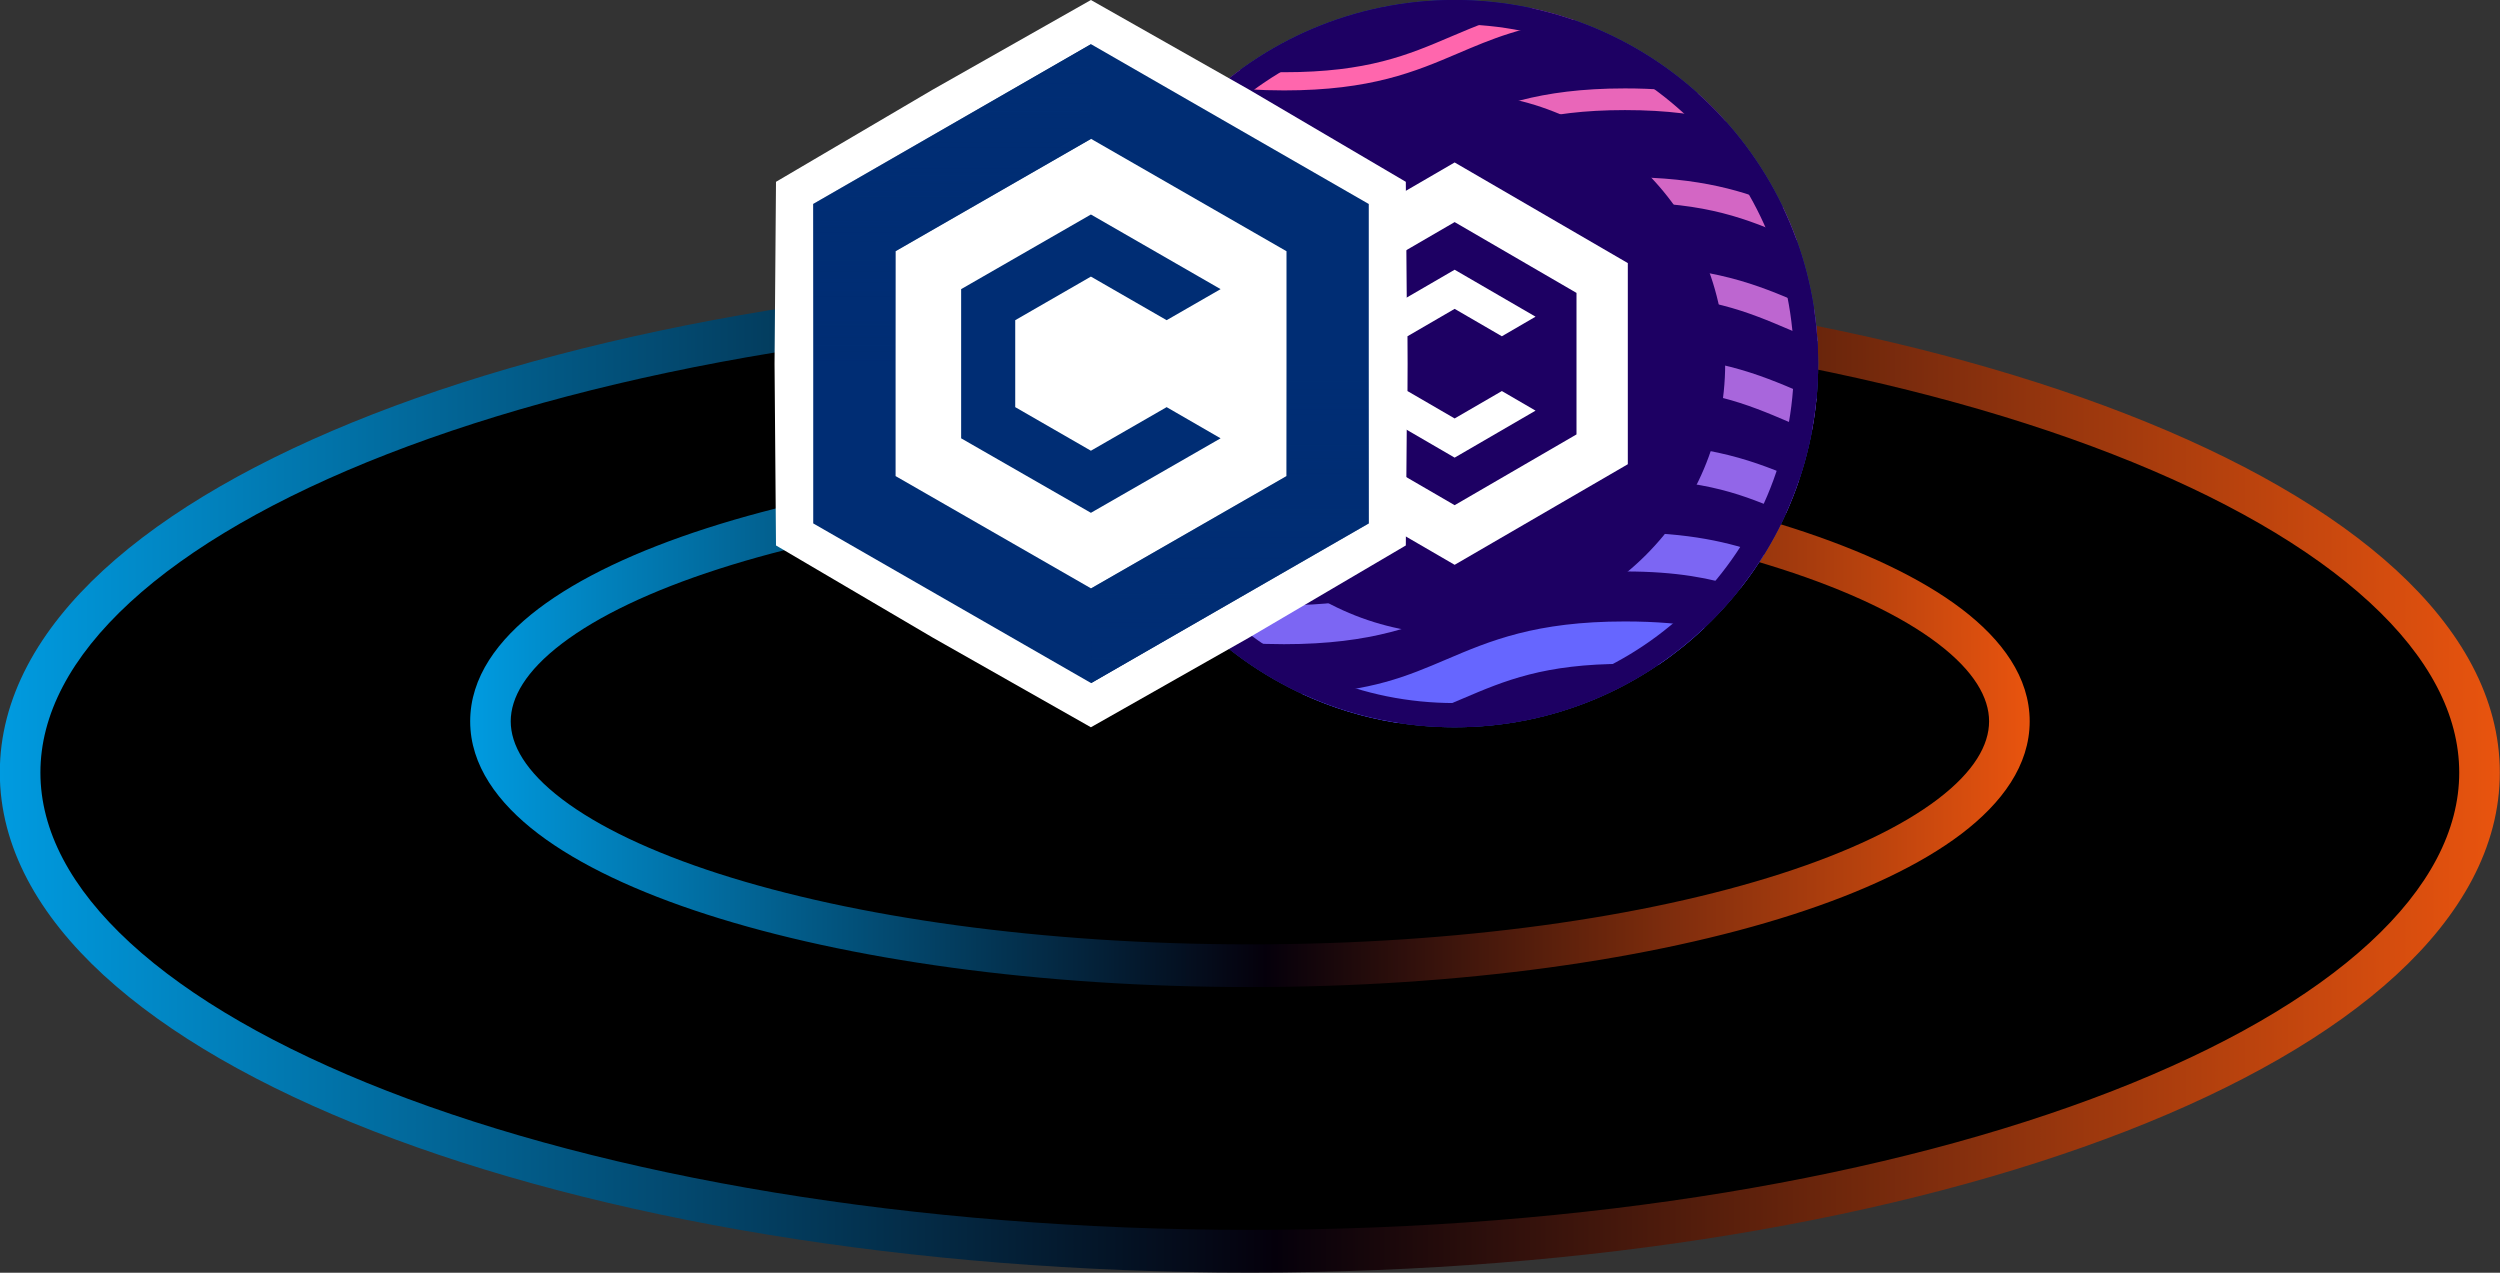
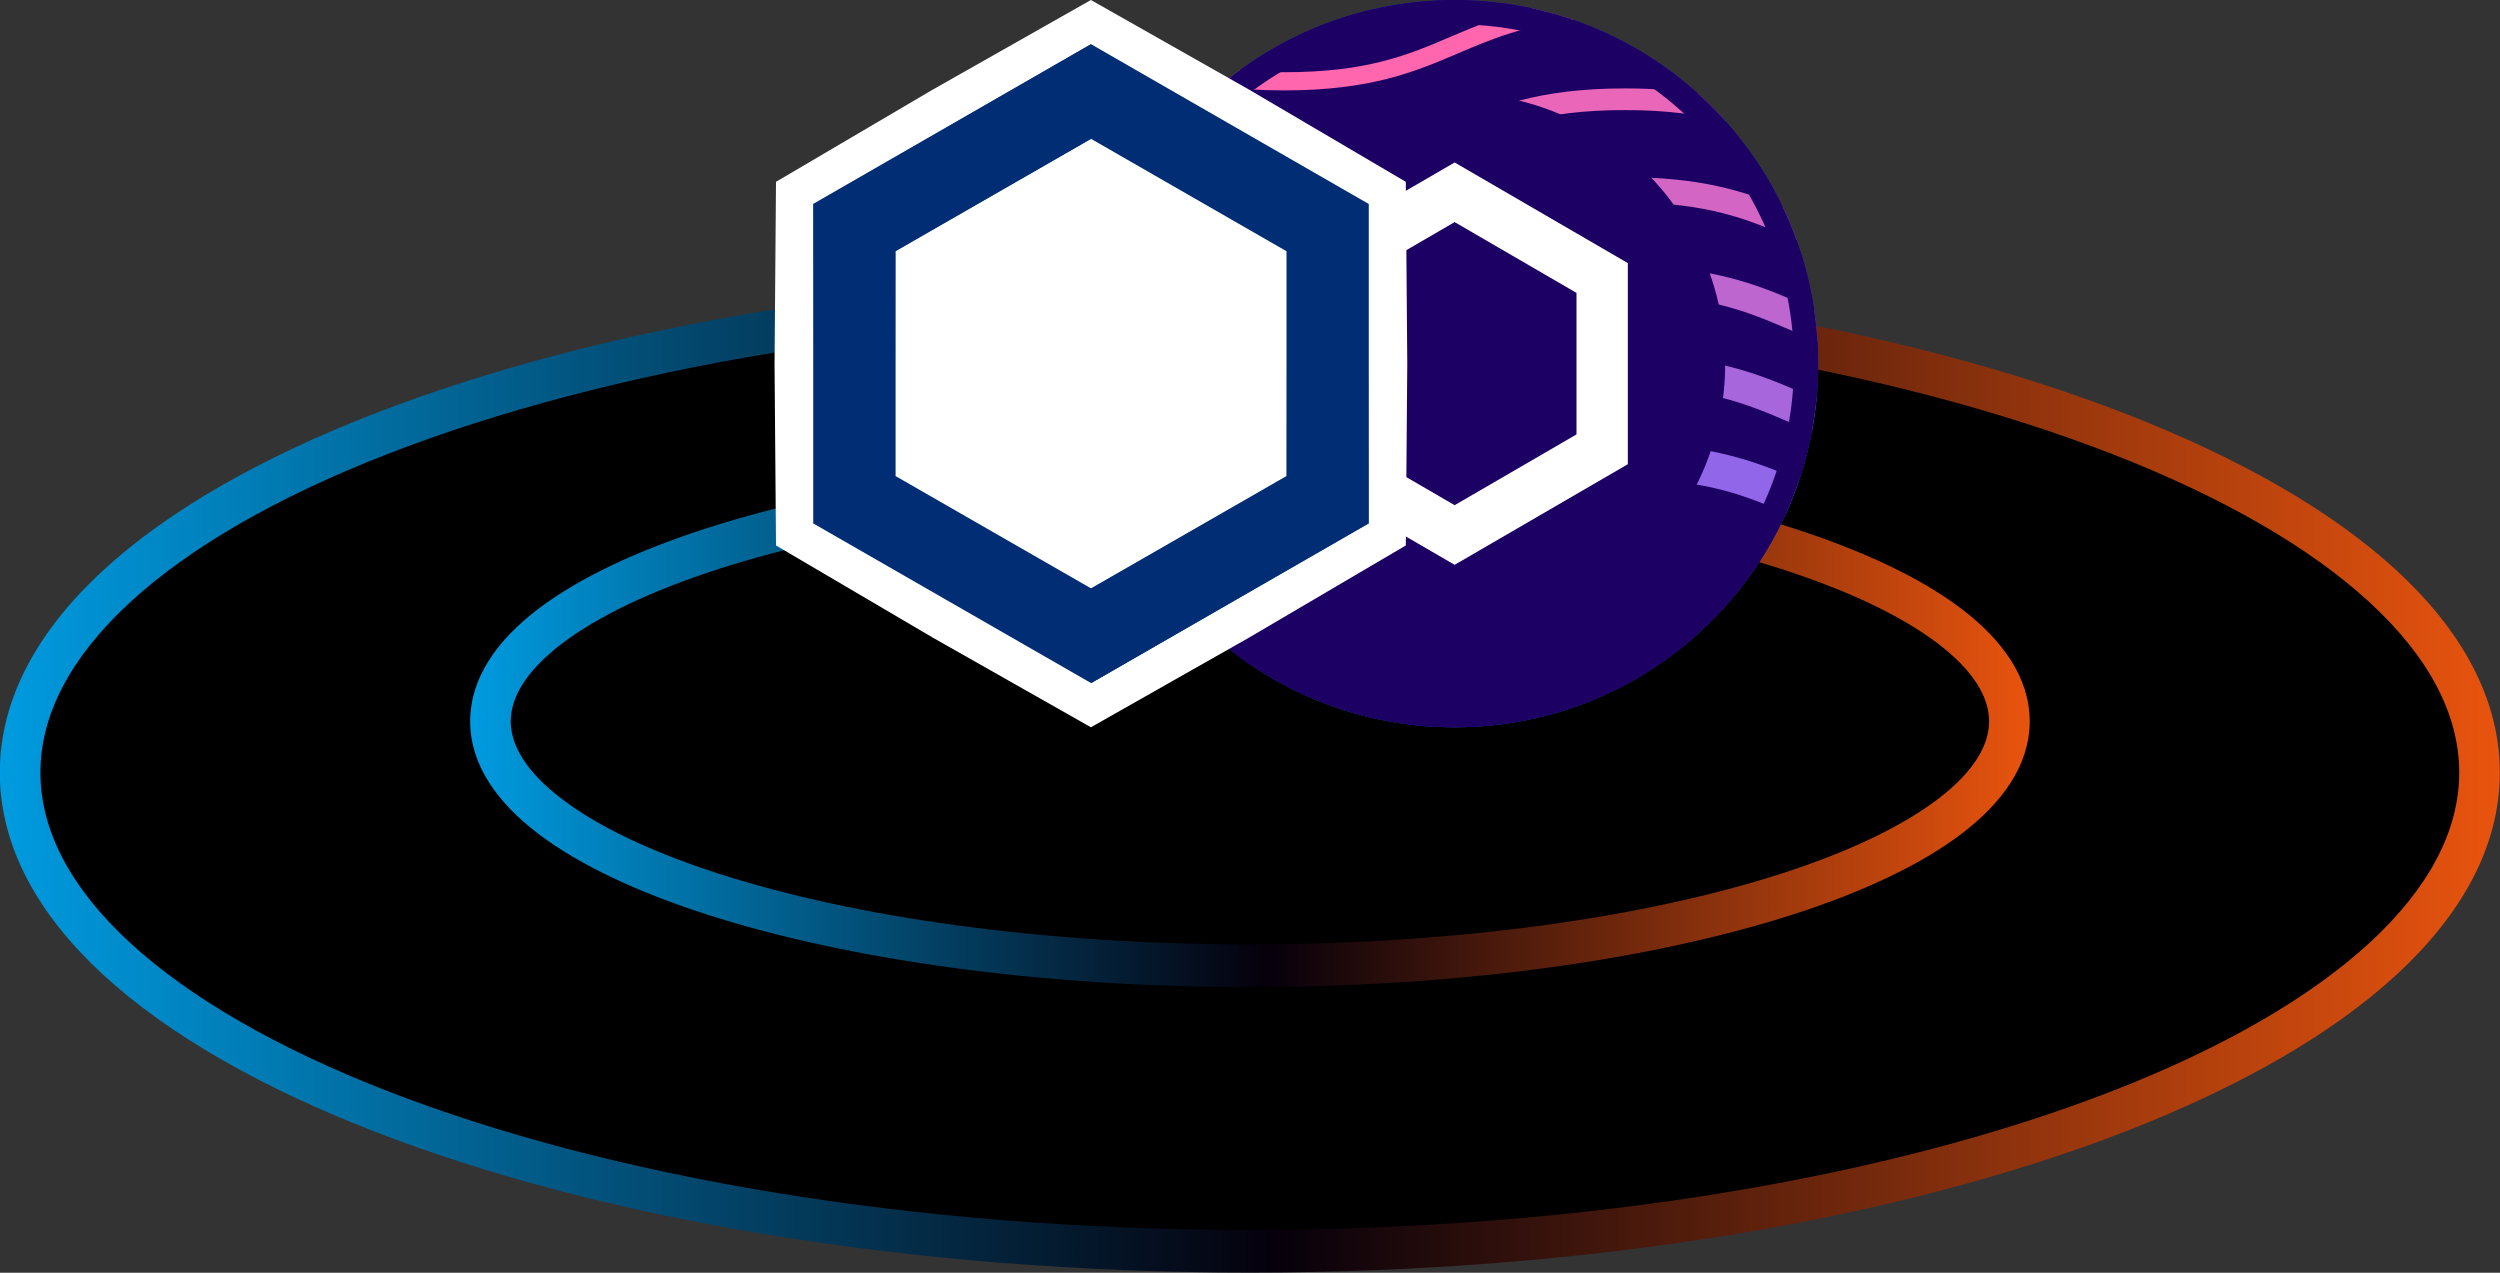
<svg xmlns="http://www.w3.org/2000/svg" width="55" height="28" viewBox="0 0 55 28" fill="none">
  <rect x="0" y="0" width="55" height="28" fill="#333333" stroke="none" />
  <g clip-path="url(#clip0_0_1)">
    <path d="M27.499 27.526C42.44 27.526 54.553 22.811 54.553 16.995C54.553 11.18 42.44 6.465 27.499 6.465C12.558 6.465 0.445 11.18 0.445 16.995C0.445 22.811 12.558 27.526 27.499 27.526Z" fill="black" />
    <path fill-rule="evenodd" clip-rule="evenodd" d="M2.862 13.25C1.548 14.46 0.889 15.727 0.889 16.996C0.889 18.265 1.548 19.532 2.862 20.742C4.176 21.951 6.102 23.061 8.521 24.002C13.356 25.884 20.064 27.057 27.496 27.057C34.928 27.057 41.636 25.884 46.471 24.002C48.89 23.061 50.816 21.951 52.13 20.742C53.444 19.532 54.103 18.265 54.103 16.996C54.103 15.727 53.444 14.46 52.13 13.25C50.816 12.041 48.89 10.931 46.471 9.99C41.636 8.108 34.928 6.935 27.496 6.935C20.064 6.935 13.356 8.108 8.521 9.99C6.102 10.931 4.176 12.041 2.862 13.25ZM8.211 9.11C13.168 7.18 19.987 5.996 27.496 5.996C35.006 5.996 41.824 7.18 46.781 9.11C49.258 10.074 51.293 11.233 52.718 12.544C54.141 13.854 54.996 15.357 54.996 16.996C54.996 18.635 54.141 20.138 52.718 21.448C51.293 22.759 49.258 23.919 46.781 24.883C41.824 26.812 35.006 27.996 27.496 27.996C19.987 27.996 13.168 26.812 8.211 24.883C5.735 23.919 3.699 22.759 2.274 21.448C0.851 20.138 -0.004 18.635 -0.004 16.996C-0.004 15.357 0.851 13.854 2.274 12.544C3.699 11.233 5.735 10.074 8.211 9.11Z" fill="url(#paint0_linear_0_1)" />
    <path d="M27.497 21.249C36.725 21.249 44.206 18.842 44.206 15.872C44.206 12.903 36.725 10.496 27.497 10.496C18.27 10.496 10.789 12.903 10.789 15.872C10.789 18.842 18.27 21.249 27.497 21.249Z" fill="black" />
    <path fill-rule="evenodd" clip-rule="evenodd" d="M12.365 14.157C11.565 14.765 11.236 15.35 11.236 15.869C11.236 16.388 11.565 16.973 12.365 17.581C13.155 18.182 14.326 18.743 15.815 19.222C18.785 20.178 22.916 20.776 27.498 20.776C32.081 20.776 36.212 20.178 39.182 19.222C40.67 18.743 41.842 18.182 42.632 17.581C43.432 16.973 43.76 16.388 43.76 15.869C43.76 15.35 43.432 14.765 42.632 14.157C41.842 13.556 40.67 12.995 39.182 12.516C36.212 11.56 32.081 10.962 27.498 10.962C22.916 10.962 18.785 11.56 15.815 12.516C14.326 12.995 13.155 13.556 12.365 14.157ZM15.553 11.619C18.63 10.629 22.853 10.023 27.498 10.023C32.144 10.023 36.367 10.629 39.444 11.619C40.979 12.113 42.254 12.711 43.155 13.396C44.046 14.074 44.653 14.903 44.653 15.869C44.653 16.835 44.046 17.664 43.155 18.342C42.254 19.027 40.979 19.625 39.444 20.119C36.367 21.109 32.144 21.715 27.498 21.715C22.853 21.715 18.63 21.109 15.553 20.119C14.018 19.625 12.743 19.027 11.841 18.342C10.95 17.664 10.344 16.835 10.344 15.869C10.344 14.903 10.95 14.074 11.841 13.396C12.743 12.711 14.018 12.113 15.553 11.619Z" fill="url(#paint1_linear_0_1)" />
  </g>
  <circle cx="32" cy="8" r="8" fill="#2775CA" />
  <path d="M30.5 13.563C30.5 13.75 30.35 13.857 30.175 13.8C27.75 13.025 26 10.763 26 8.081C26 5.406 27.75 3.138 30.175 2.363C30.356 2.306 30.5 2.413 30.5 2.6V3.069C30.5 3.194 30.406 3.338 30.288 3.381C28.369 4.088 27 5.931 27 8.081C27 10.238 28.369 12.075 30.288 12.775C30.406 12.819 30.5 12.963 30.5 13.088V13.563Z" fill="white" />
  <path d="M32.499 11.832C32.499 11.97 32.386 12.082 32.249 12.082H31.749C31.611 12.082 31.499 11.97 31.499 11.832V11.044C30.405 10.895 29.874 10.288 29.73 9.451C29.705 9.307 29.818 9.182 29.961 9.182H30.53C30.649 9.182 30.749 9.27 30.774 9.382C30.88 9.876 31.168 10.257 32.043 10.257C32.686 10.257 33.149 9.895 33.149 9.357C33.149 8.82 32.88 8.613 31.93 8.457C30.53 8.27 29.868 7.845 29.868 6.751C29.868 5.907 30.511 5.245 31.499 5.107V4.332C31.499 4.195 31.611 4.082 31.749 4.082H32.249C32.386 4.082 32.499 4.195 32.499 4.332V5.126C33.305 5.27 33.818 5.726 33.986 6.488C34.018 6.632 33.905 6.763 33.755 6.763H33.23C33.118 6.763 33.024 6.688 32.993 6.582C32.849 6.101 32.505 5.888 31.905 5.888C31.243 5.888 30.899 6.207 30.899 6.657C30.899 7.132 31.093 7.37 32.111 7.513C33.486 7.701 34.199 8.095 34.199 9.263C34.199 10.151 33.536 10.87 32.505 11.032V11.832H32.499Z" fill="white" />
  <path d="M33.825 13.799C33.644 13.856 33.5 13.749 33.5 13.562V13.093C33.5 12.956 33.581 12.824 33.712 12.781C35.625 12.081 37 10.237 37 8.087C37 5.931 35.631 4.093 33.712 3.393C33.594 3.349 33.5 3.206 33.5 3.081V2.612C33.5 2.424 33.65 2.318 33.825 2.374C36.25 3.137 38 5.406 38 8.081C38 10.762 36.25 13.024 33.825 13.799Z" fill="white" />
  <g clip-path="url(#clip1_0_1)">
    <path d="M32 16C36.418 16 40 12.418 40 8C40 3.582 36.418 0 32 0C27.582 0 24 3.582 24 8C24 12.418 27.582 16 32 16Z" fill="#1D0063" />
    <path d="M32.079 1.173C32.808 0.862 33.507 0.564 34.631 0.445C34.335 0.342 34.031 0.256 33.721 0.188C33 0.346 32.456 0.578 31.922 0.805C30.977 1.209 30.084 1.589 28.25 1.589C27.89 1.589 27.568 1.574 27.273 1.548C27.12 1.66 26.972 1.777 26.828 1.899C27.24 1.956 27.707 1.989 28.25 1.989C30.166 1.989 31.139 1.574 32.079 1.173L32.079 1.173Z" fill="#FF66AD" />
    <path d="M32.092 3.202C33.033 2.801 33.922 2.422 35.749 2.422C36.693 2.422 37.387 2.523 37.967 2.677C37.774 2.461 37.571 2.256 37.357 2.063C36.9 1.99 36.375 1.945 35.749 1.945C33.825 1.945 32.849 2.362 31.905 2.765C30.964 3.166 30.075 3.545 28.248 3.545C27.073 3.545 26.286 3.388 25.624 3.17C25.524 3.301 25.428 3.436 25.336 3.574C26.058 3.826 26.931 4.022 28.248 4.022C30.172 4.022 31.148 3.605 32.092 3.202Z" fill="#E966B9" />
    <path d="M32.108 5.229C33.046 4.829 33.932 4.451 35.751 4.451C37.569 4.451 38.455 4.829 39.393 5.229C39.437 5.248 39.482 5.267 39.527 5.286C39.437 5.037 39.335 4.794 39.223 4.558C38.381 4.212 37.422 3.898 35.751 3.898C33.819 3.898 32.839 4.316 31.892 4.721C30.954 5.121 30.069 5.498 28.25 5.498C26.431 5.498 25.596 5.142 24.687 4.754C24.613 4.922 24.543 5.093 24.48 5.267C25.401 5.659 26.379 6.051 28.25 6.051C30.121 6.051 31.162 5.633 32.109 5.229L32.108 5.229Z" fill="#D366C4" />
    <path d="M28.247 8.08C30.187 8.08 31.17 7.661 32.121 7.255C33.055 6.857 33.938 6.48 35.748 6.48C37.559 6.48 38.442 6.857 39.376 7.255C39.574 7.34 39.773 7.424 39.982 7.506C39.968 7.267 39.943 7.031 39.908 6.798C39.813 6.758 39.718 6.718 39.622 6.677C38.671 6.271 37.688 5.852 35.748 5.852C33.809 5.852 32.825 6.271 31.875 6.677C30.941 7.075 30.058 7.452 28.247 7.452C26.436 7.452 25.554 7.075 24.62 6.677C24.464 6.61 24.306 6.543 24.143 6.477C24.103 6.688 24.071 6.901 24.047 7.117C24.156 7.162 24.265 7.209 24.373 7.255C25.325 7.661 26.308 8.081 28.247 8.081V8.08Z" fill="#BD66D0" />
    <path d="M28.248 10.113C30.195 10.113 31.183 9.692 32.137 9.285C33.068 8.888 33.946 8.513 35.749 8.513C37.553 8.513 38.431 8.888 39.362 9.285C39.525 9.355 39.69 9.425 39.859 9.493C39.904 9.257 39.938 9.017 39.962 8.774C39.853 8.729 39.746 8.683 39.638 8.637C38.684 8.23 37.697 7.809 35.749 7.809C33.802 7.809 32.815 8.23 31.861 8.637C30.93 9.034 30.052 9.409 28.248 9.409C26.445 9.409 25.567 9.034 24.636 8.637C24.431 8.549 24.225 8.461 24.008 8.377C24.02 8.644 24.046 8.908 24.084 9.168C24.175 9.207 24.267 9.246 24.359 9.285C25.314 9.692 26.301 10.113 28.248 10.113L28.248 10.113Z" fill="#A866DC" />
    <path d="M32.151 11.311C33.078 10.916 33.953 10.543 35.748 10.543C37.544 10.543 38.386 10.902 39.293 11.289C39.4 11.052 39.495 10.81 39.579 10.562C38.643 10.163 37.654 9.762 35.748 9.762C33.843 9.762 32.802 10.184 31.845 10.593C30.918 10.988 30.043 11.362 28.247 11.362C26.452 11.362 25.576 10.988 24.65 10.593C24.564 10.556 24.478 10.52 24.391 10.483C24.505 10.835 24.643 11.176 24.804 11.504C25.639 11.843 26.601 12.143 28.247 12.143C30.202 12.143 31.193 11.72 32.151 11.311H32.151Z" fill="#9266E8" />
-     <path d="M32.167 13.338C33.09 12.944 33.962 12.572 35.749 12.572C36.886 12.572 37.652 12.722 38.297 12.933C38.48 12.7 38.65 12.455 38.807 12.202C38.054 11.93 37.147 11.715 35.749 11.715C33.786 11.715 32.792 12.139 31.831 12.549C30.908 12.943 30.036 13.315 28.248 13.315C27.125 13.315 26.363 13.168 25.723 12.961C26.045 13.368 26.406 13.744 26.801 14.081C27.221 14.139 27.696 14.172 28.248 14.172C30.211 14.172 31.205 13.748 32.167 13.338V13.338Z" fill="#7C66F3" />
-     <path d="M35.749 13.672C33.779 13.672 32.781 14.098 31.816 14.509C30.967 14.871 30.161 15.215 28.641 15.265C29.295 15.568 29.998 15.786 30.734 15.903C31.285 15.75 31.737 15.557 32.182 15.368C33.101 14.976 33.969 14.605 35.749 14.605C36.013 14.605 36.256 14.614 36.483 14.629C36.845 14.383 37.185 14.109 37.501 13.81C37.009 13.724 36.439 13.672 35.749 13.672H35.749Z" fill="#6666FF" />
    <path d="M32 0.533C33.008 0.533 33.986 0.731 34.906 1.12C35.795 1.496 36.594 2.034 37.28 2.72C37.966 3.406 38.504 4.205 38.88 5.094C39.269 6.014 39.467 6.992 39.467 8C39.467 9.008 39.269 9.986 38.88 10.906C38.504 11.795 37.966 12.594 37.28 13.28C36.594 13.966 35.795 14.504 34.906 14.88C33.986 15.269 33.008 15.467 32 15.467C30.992 15.467 30.014 15.269 29.094 14.88C28.205 14.504 27.406 13.966 26.72 13.28C26.034 12.594 25.496 11.795 25.12 10.906C24.731 9.986 24.533 9.008 24.533 8C24.533 6.992 24.731 6.014 25.12 5.094C25.496 4.205 26.034 3.406 26.72 2.72C27.406 2.034 28.205 1.496 29.094 1.12C30.014 0.731 30.992 0.533 32 0.533ZM32 0C27.582 0 24 3.582 24 8C24 12.418 27.582 16 32 16C36.418 16 40 12.418 40 8C40 3.582 36.418 0 32 0V0Z" fill="#1D0063" />
    <path d="M31.999 13.954C35.288 13.954 37.954 11.288 37.954 7.999C37.954 4.709 35.288 2.043 31.999 2.043C28.709 2.043 26.043 4.709 26.043 7.999C26.043 11.288 28.709 13.954 31.999 13.954Z" fill="#1D0063" />
    <path d="M32.002 3.574L28.191 5.788V10.213L32.002 12.426L35.812 10.213V5.788L32.002 3.574ZM34.683 9.557L32.002 11.114L29.321 9.557V6.444L32.002 4.886L34.683 6.444V9.557Z" fill="white" />
-     <path d="M33.782 9.034L32.002 10.068L30.223 9.034V6.967L32.002 5.934L33.782 6.967L33.041 7.398L32.002 6.795L30.964 7.398V8.603L32.002 9.206L33.041 8.603L33.782 9.034Z" fill="white" />
  </g>
  <path d="M24 0L27.48 1.972L30.928 4L30.96 8L30.928 12L27.48 14.027L24 16L20.52 14.027L17.072 12L17.04 8L17.072 4L20.52 1.972L24 0Z" fill="white" />
  <g clip-path="url(#clip2_0_1)">
    <path d="M24.004 0.973L17.891 4.488V11.515L24.004 15.028L30.113 11.515V4.488L24.004 0.973ZM28.303 10.474L24.004 12.945L19.703 10.474V5.527L24.004 3.055L28.303 5.527V10.474Z" fill="#002D74" />
    <path style="mix-blend-mode:multiply" d="M24.004 15.028L30.113 11.515V4.488L24.004 0.973V3.058L28.303 5.529V10.476L24.004 12.945V15.028Z" fill="url(#paint2_linear_0_1)" />
    <path style="mix-blend-mode:multiply" d="M24 0.972L17.891 4.485V11.512L24 15.027V12.942L19.701 10.471V5.524L24 3.054V0.972Z" fill="url(#paint3_linear_0_1)" />
-     <path d="M26.853 9.643L24 11.282L21.145 9.643V6.361L24 4.719L26.853 6.361L25.666 7.044L24 6.085L22.335 7.044V8.957L24 9.916L25.666 8.957L26.853 9.643Z" fill="#002D74" />
  </g>
  <defs>
    <linearGradient id="paint0_linear_0_1" x1="-0.001" y1="16.996" x2="54.999" y2="16.996" gradientUnits="userSpaceOnUse">
      <stop stop-color="#009BE0" />
      <stop offset="0.51" stop-color="#05000B" />
      <stop offset="1" stop-color="#E9540E" />
    </linearGradient>
    <linearGradient id="paint1_linear_0_1" x1="10.347" y1="15.869" x2="44.656" y2="15.869" gradientUnits="userSpaceOnUse">
      <stop stop-color="#009BE0" />
      <stop offset="0.51" stop-color="#05000B" />
      <stop offset="1" stop-color="#E9540E" />
    </linearGradient>
    <linearGradient id="paint2_linear_0_1" x1="27.058" y1="15.028" x2="27.058" y2="8" gradientUnits="userSpaceOnUse">
      <stop stop-color="#002D74" />
      <stop offset="1" stop-color="#002D74" stop-opacity="0" />
    </linearGradient>
    <linearGradient id="paint3_linear_0_1" x1="20.946" y1="0.972" x2="20.946" y2="8" gradientUnits="userSpaceOnUse">
      <stop stop-color="#002D74" />
      <stop offset="1" stop-color="#002D74" stop-opacity="0" />
    </linearGradient>
    <clipPath id="clip0_0_1">
      <rect width="55" height="22" fill="white" transform="translate(0 6)" />
    </clipPath>
    <clipPath id="clip1_0_1">
      <rect width="16" height="16" fill="white" transform="translate(24)" />
    </clipPath>
    <clipPath id="clip2_0_1">
      <rect width="14.667" height="14.667" fill="white" transform="translate(16.668 0.668)" />
    </clipPath>
  </defs>
</svg>